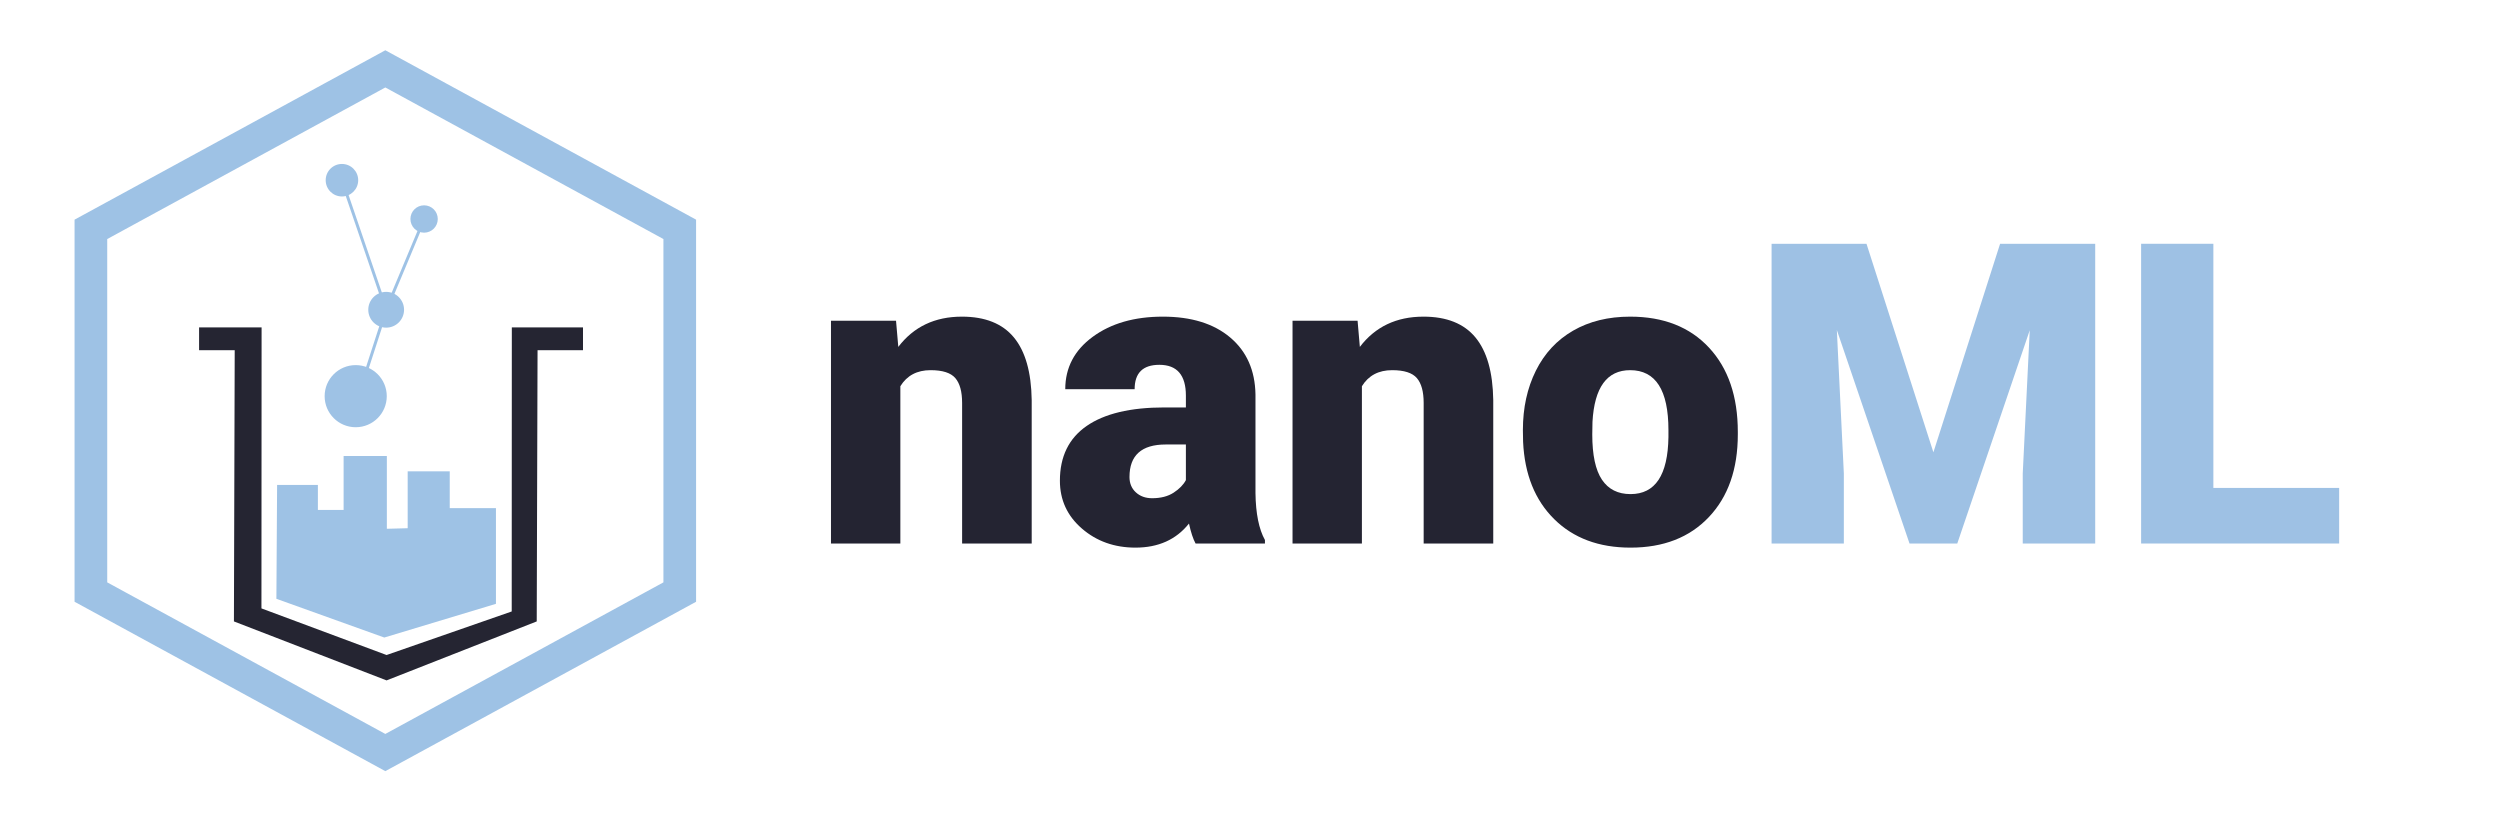
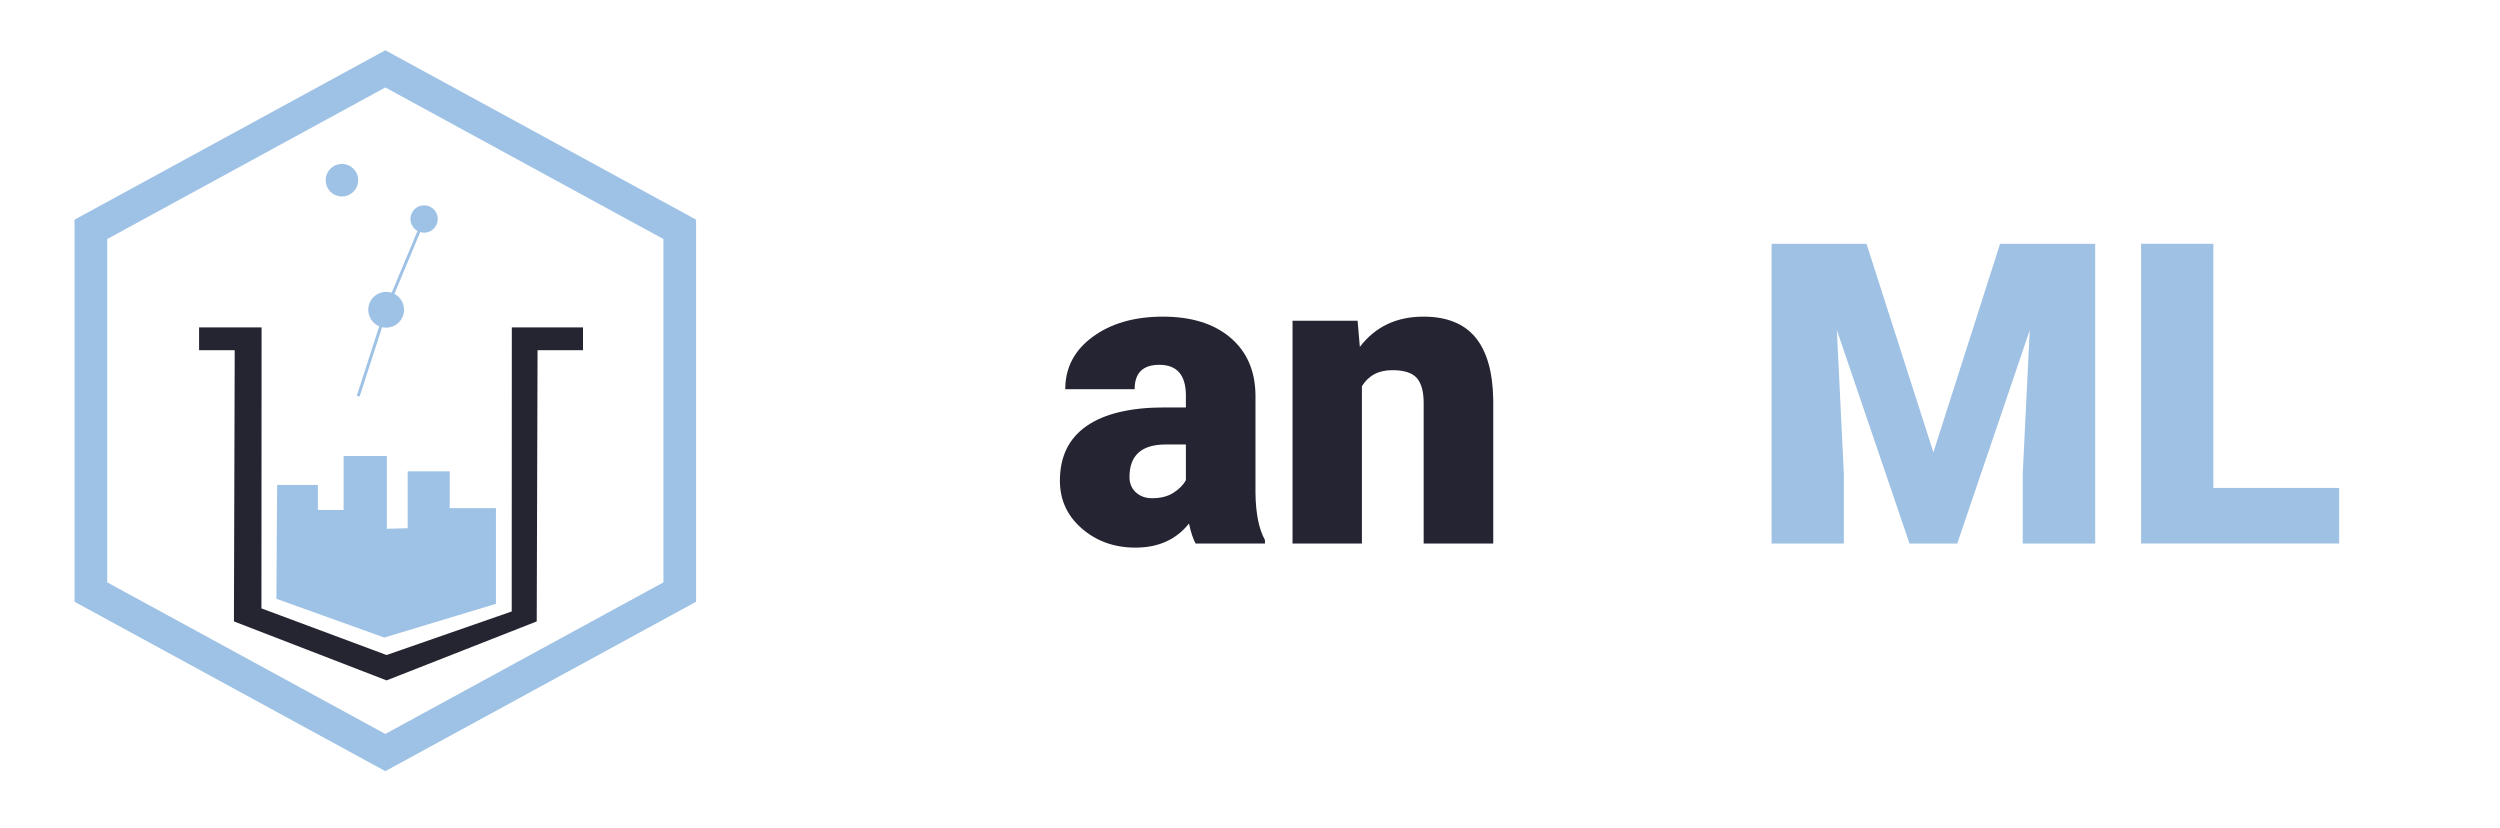
<svg xmlns="http://www.w3.org/2000/svg" version="1.0" id="Layer_1" x="0px" y="0px" width="842px" height="279px" viewBox="0 0 842 279" enable-background="new 0 0 842 279" xml:space="preserve">
  <polygon fill="#252532" points="67.051,110.262 67.051,117.943 79.049,117.943 78.785,209.294 130.195,229.159 180.769,209.294   181.049,117.946 196.354,117.955 196.354,110.262 172.383,110.262 172.345,205.942 130.194,220.611 88.055,204.908 88.105,110.262   " />
  <polygon fill="#9EC2E5" points="93.328,163.323 107.065,163.323 107.065,171.74 115.729,171.74 115.729,153.572 130.291,153.572   130.291,178.091 137.307,177.904 137.307,158.752 151.472,158.752 151.472,171.141 167.034,171.141 167.034,203.37 129.427,214.722   93.088,201.678 " />
-   <circle fill="#9EC2E5" cx="119.801" cy="133.43" r="10.463" />
  <circle fill="#9EC2E5" cx="130.061" cy="104.328" r="6.026" />
  <circle fill="#9EC2E5" cx="142.836" cy="73.759" r="4.606" />
  <circle fill="#9EC2E5" cx="115.166" cy="60.696" r="5.476" />
-   <line fill="none" stroke="#9EC2E5" stroke-miterlimit="10" x1="115.166" y1="60.696" x2="130.061" y2="104.328" />
  <line fill="none" stroke="#9EC2E5" stroke-miterlimit="10" x1="142.836" y1="73.759" x2="130.061" y2="104.328" />
  <line fill="none" stroke="#9EC2E5" stroke-miterlimit="10" x1="130.061" y1="104.328" x2="120.642" y2="133.43" />
  <polygon fill="none" stroke="#9EC2E5" stroke-width="11" stroke-miterlimit="10" points="129.777,253.457 30.613,199.405   30.613,77.245 129.777,23.193 228.941,77.245 228.941,199.405 129.777,253.457 " />
  <g>
-     <path fill="#242432" d="M301.783,108.032l0.763,8.806c5.177-6.795,12.318-10.192,21.425-10.192c7.812,0,13.647,2.334,17.508,7.003   c3.858,4.669,5.858,11.695,5.997,21.078v48.327H324.04v-47.356c0-3.79-0.763-6.575-2.288-8.355   c-1.525-1.779-4.299-2.669-8.32-2.669c-4.576,0-7.974,1.803-10.192,5.408v52.973h-23.366v-75.021H301.783z" />
    <path fill="#242432" d="M402.667,183.054c-0.832-1.525-1.572-3.767-2.219-6.726c-4.299,5.408-10.309,8.112-18.027,8.112   c-7.072,0-13.082-2.138-18.027-6.414c-4.946-4.274-7.419-9.648-7.419-16.12c0-8.135,3.004-14.283,9.014-18.443   c6.009-4.16,14.745-6.24,26.209-6.24h7.211v-3.972c0-6.92-2.981-10.381-8.944-10.381c-5.547,0-8.32,2.741-8.32,8.222h-23.366   c0-7.248,3.085-13.135,9.257-17.659c6.17-4.524,14.04-6.787,23.608-6.787s17.126,2.334,22.673,7.003   c5.547,4.669,8.39,11.071,8.528,19.206v33.212c0.092,6.888,1.155,12.157,3.189,15.809v1.179H402.667z M388.037,167.8   c2.912,0,5.327-0.624,7.245-1.872s3.294-2.657,4.126-4.229v-11.995h-6.795c-8.136,0-12.203,3.652-12.203,10.955   c0,2.127,0.716,3.849,2.149,5.165C383.992,167.142,385.818,167.8,388.037,167.8z" />
    <path fill="#242432" d="M457.234,108.032l0.763,8.806c5.177-6.795,12.318-10.192,21.425-10.192c7.812,0,13.647,2.334,17.508,7.003   c3.858,4.669,5.858,11.695,5.997,21.078v48.327h-23.436v-47.356c0-3.79-0.763-6.575-2.288-8.355   c-1.525-1.779-4.299-2.669-8.32-2.669c-4.576,0-7.974,1.803-10.192,5.408v52.973h-23.366v-75.021H457.234z" />
-     <path fill="#242432" d="M512.911,144.85c0-7.488,1.456-14.155,4.368-20.003c2.912-5.847,7.095-10.342,12.55-13.486   c5.454-3.143,11.856-4.715,19.206-4.715c11.232,0,20.084,3.479,26.556,10.435c6.471,6.958,9.707,16.422,9.707,28.393v0.832   c0,11.695-3.248,20.975-9.742,27.838c-6.494,6.865-15.288,10.297-26.382,10.297c-10.678,0-19.253-3.2-25.724-9.604   c-6.472-6.401-9.962-15.08-10.47-26.035L512.911,144.85z M536.277,146.306c0,6.934,1.086,12.019,3.259,15.254   c2.172,3.236,5.385,4.854,9.638,4.854c8.32,0,12.572-6.401,12.758-19.206v-2.357c0-13.451-4.299-20.177-12.896-20.177   c-7.813,0-12.042,5.801-12.688,17.403L536.277,146.306z" />
    <path fill="#9EC1E4" d="M628.633,82.101l22.534,70.237l22.465-70.237h32.033v100.953h-24.406v-23.574l2.357-48.258l-24.406,71.832   h-16.086l-24.476-71.901l2.357,48.327v23.574h-24.337V82.101H628.633z" />
    <path fill="#9EC1E4" d="M745.464,164.333h42.364v18.721h-66.701V82.101h24.337V164.333z" />
  </g>
</svg>